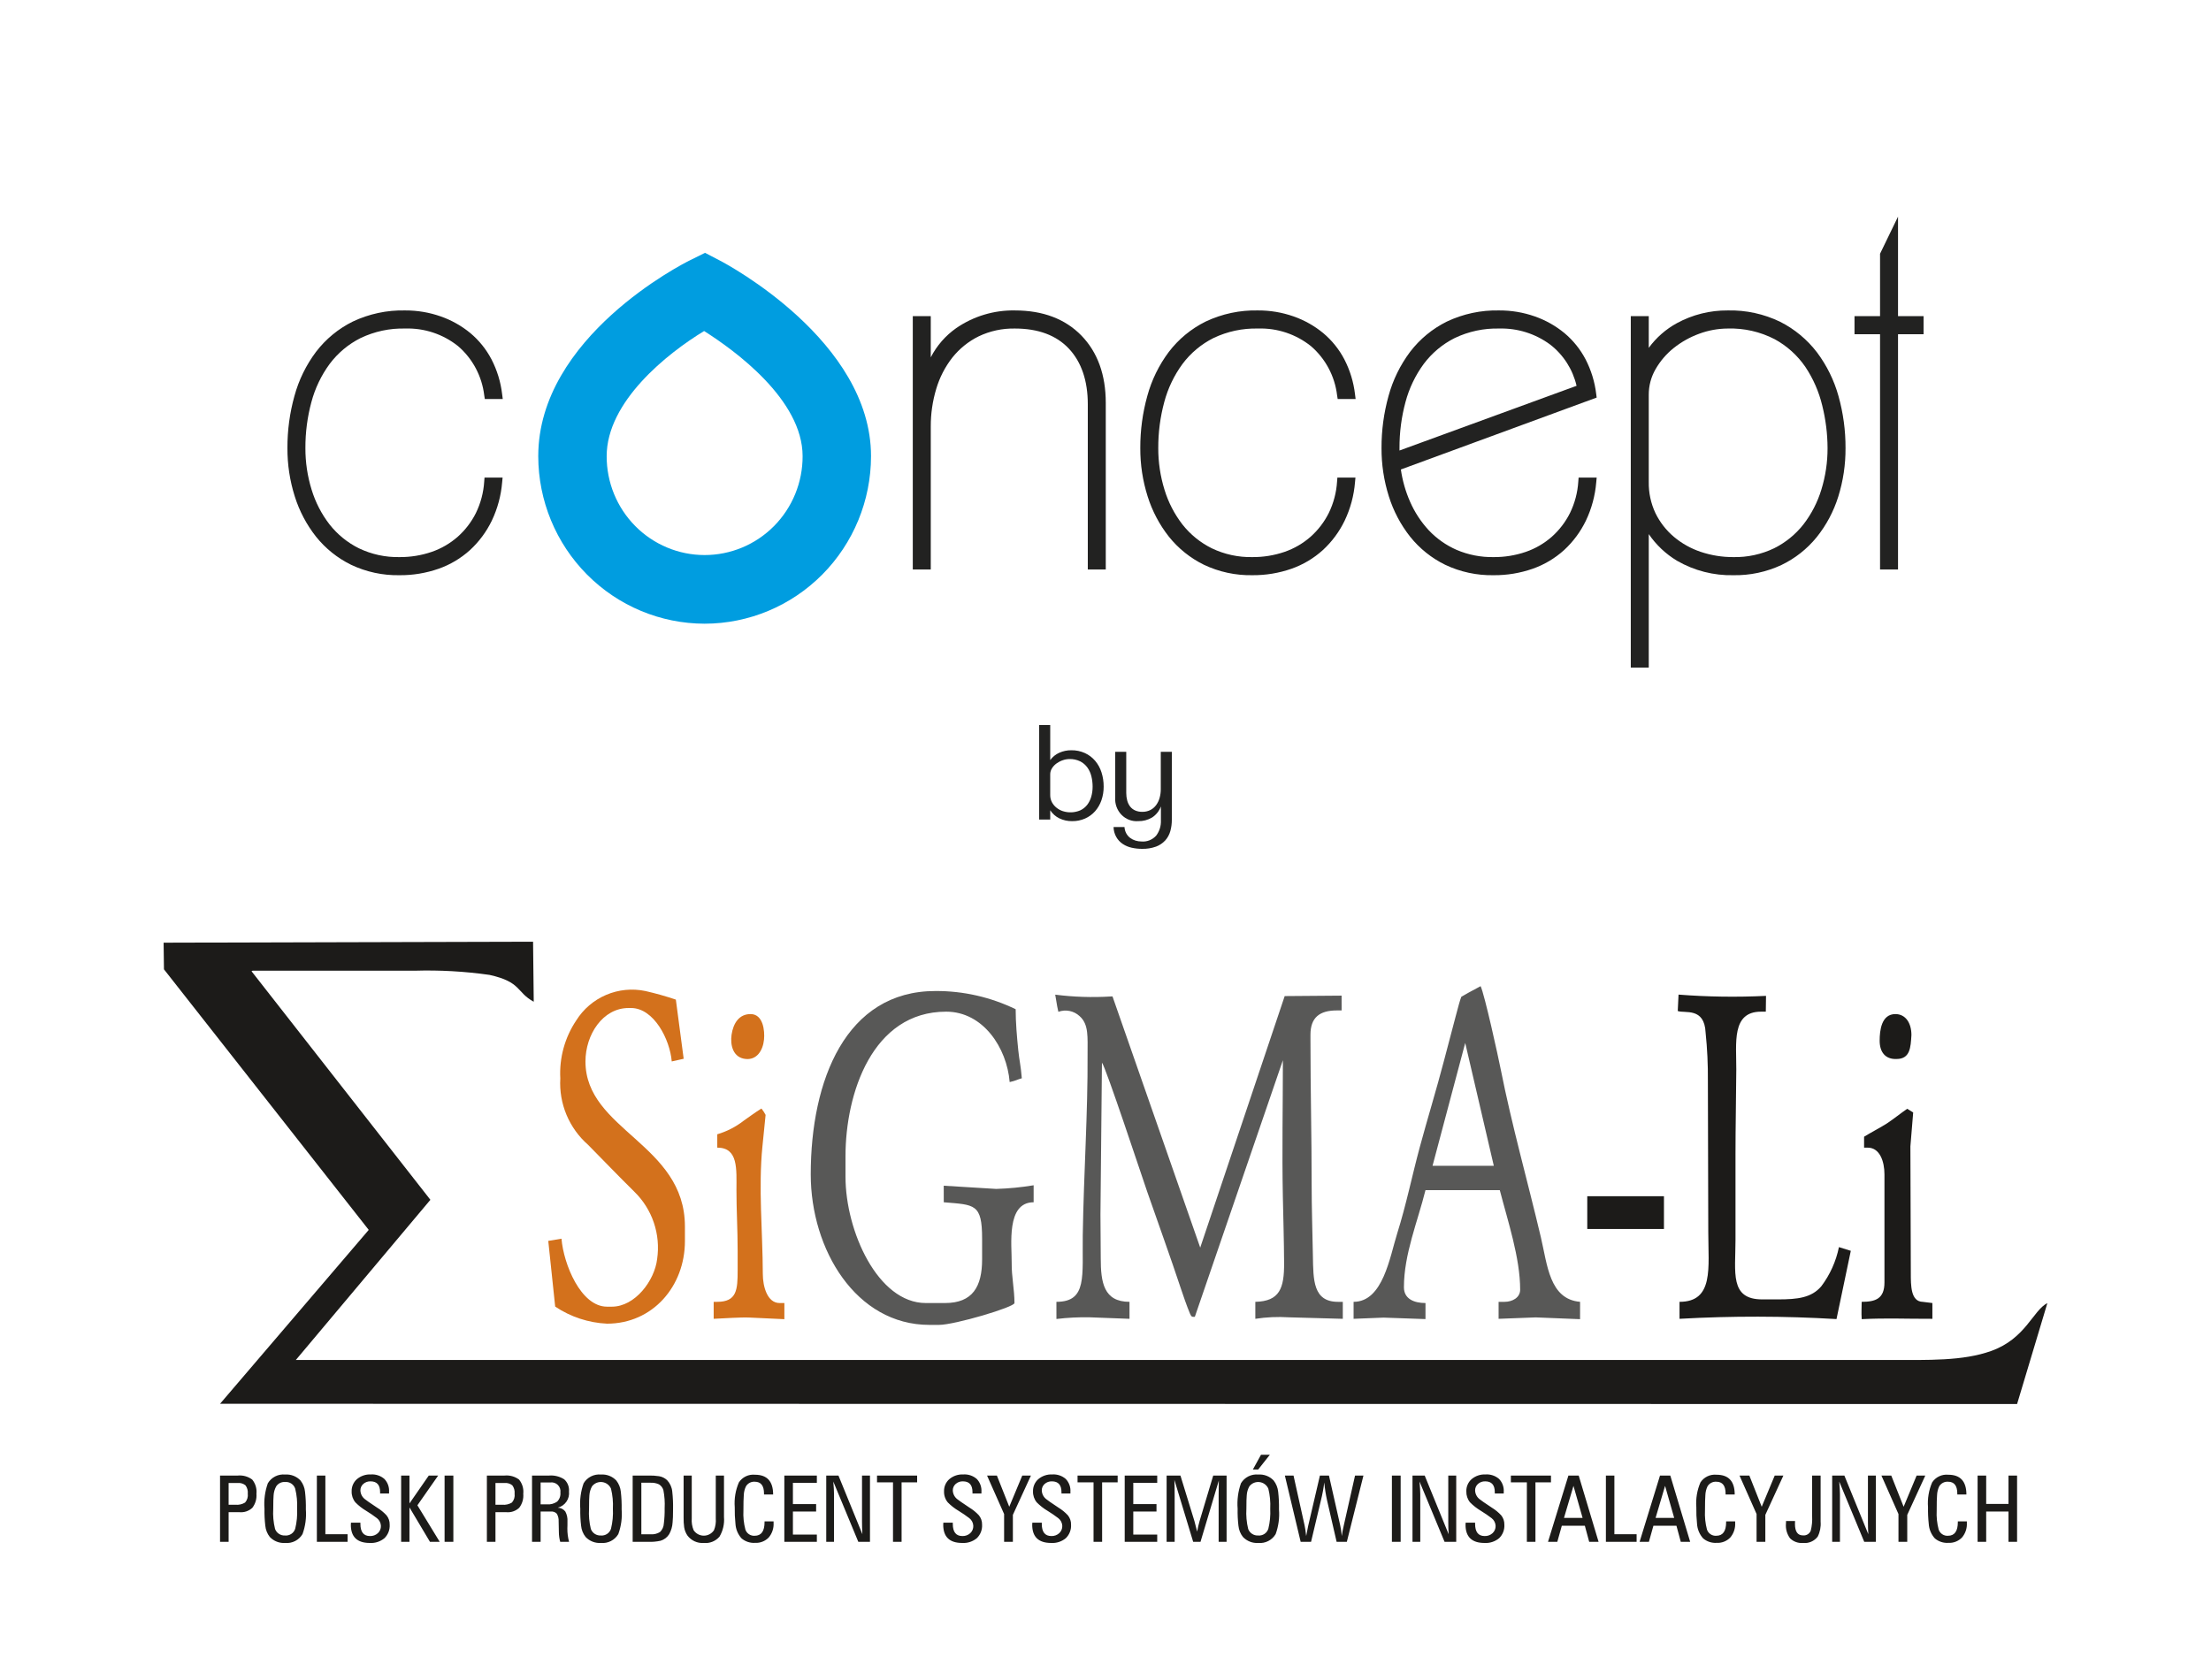
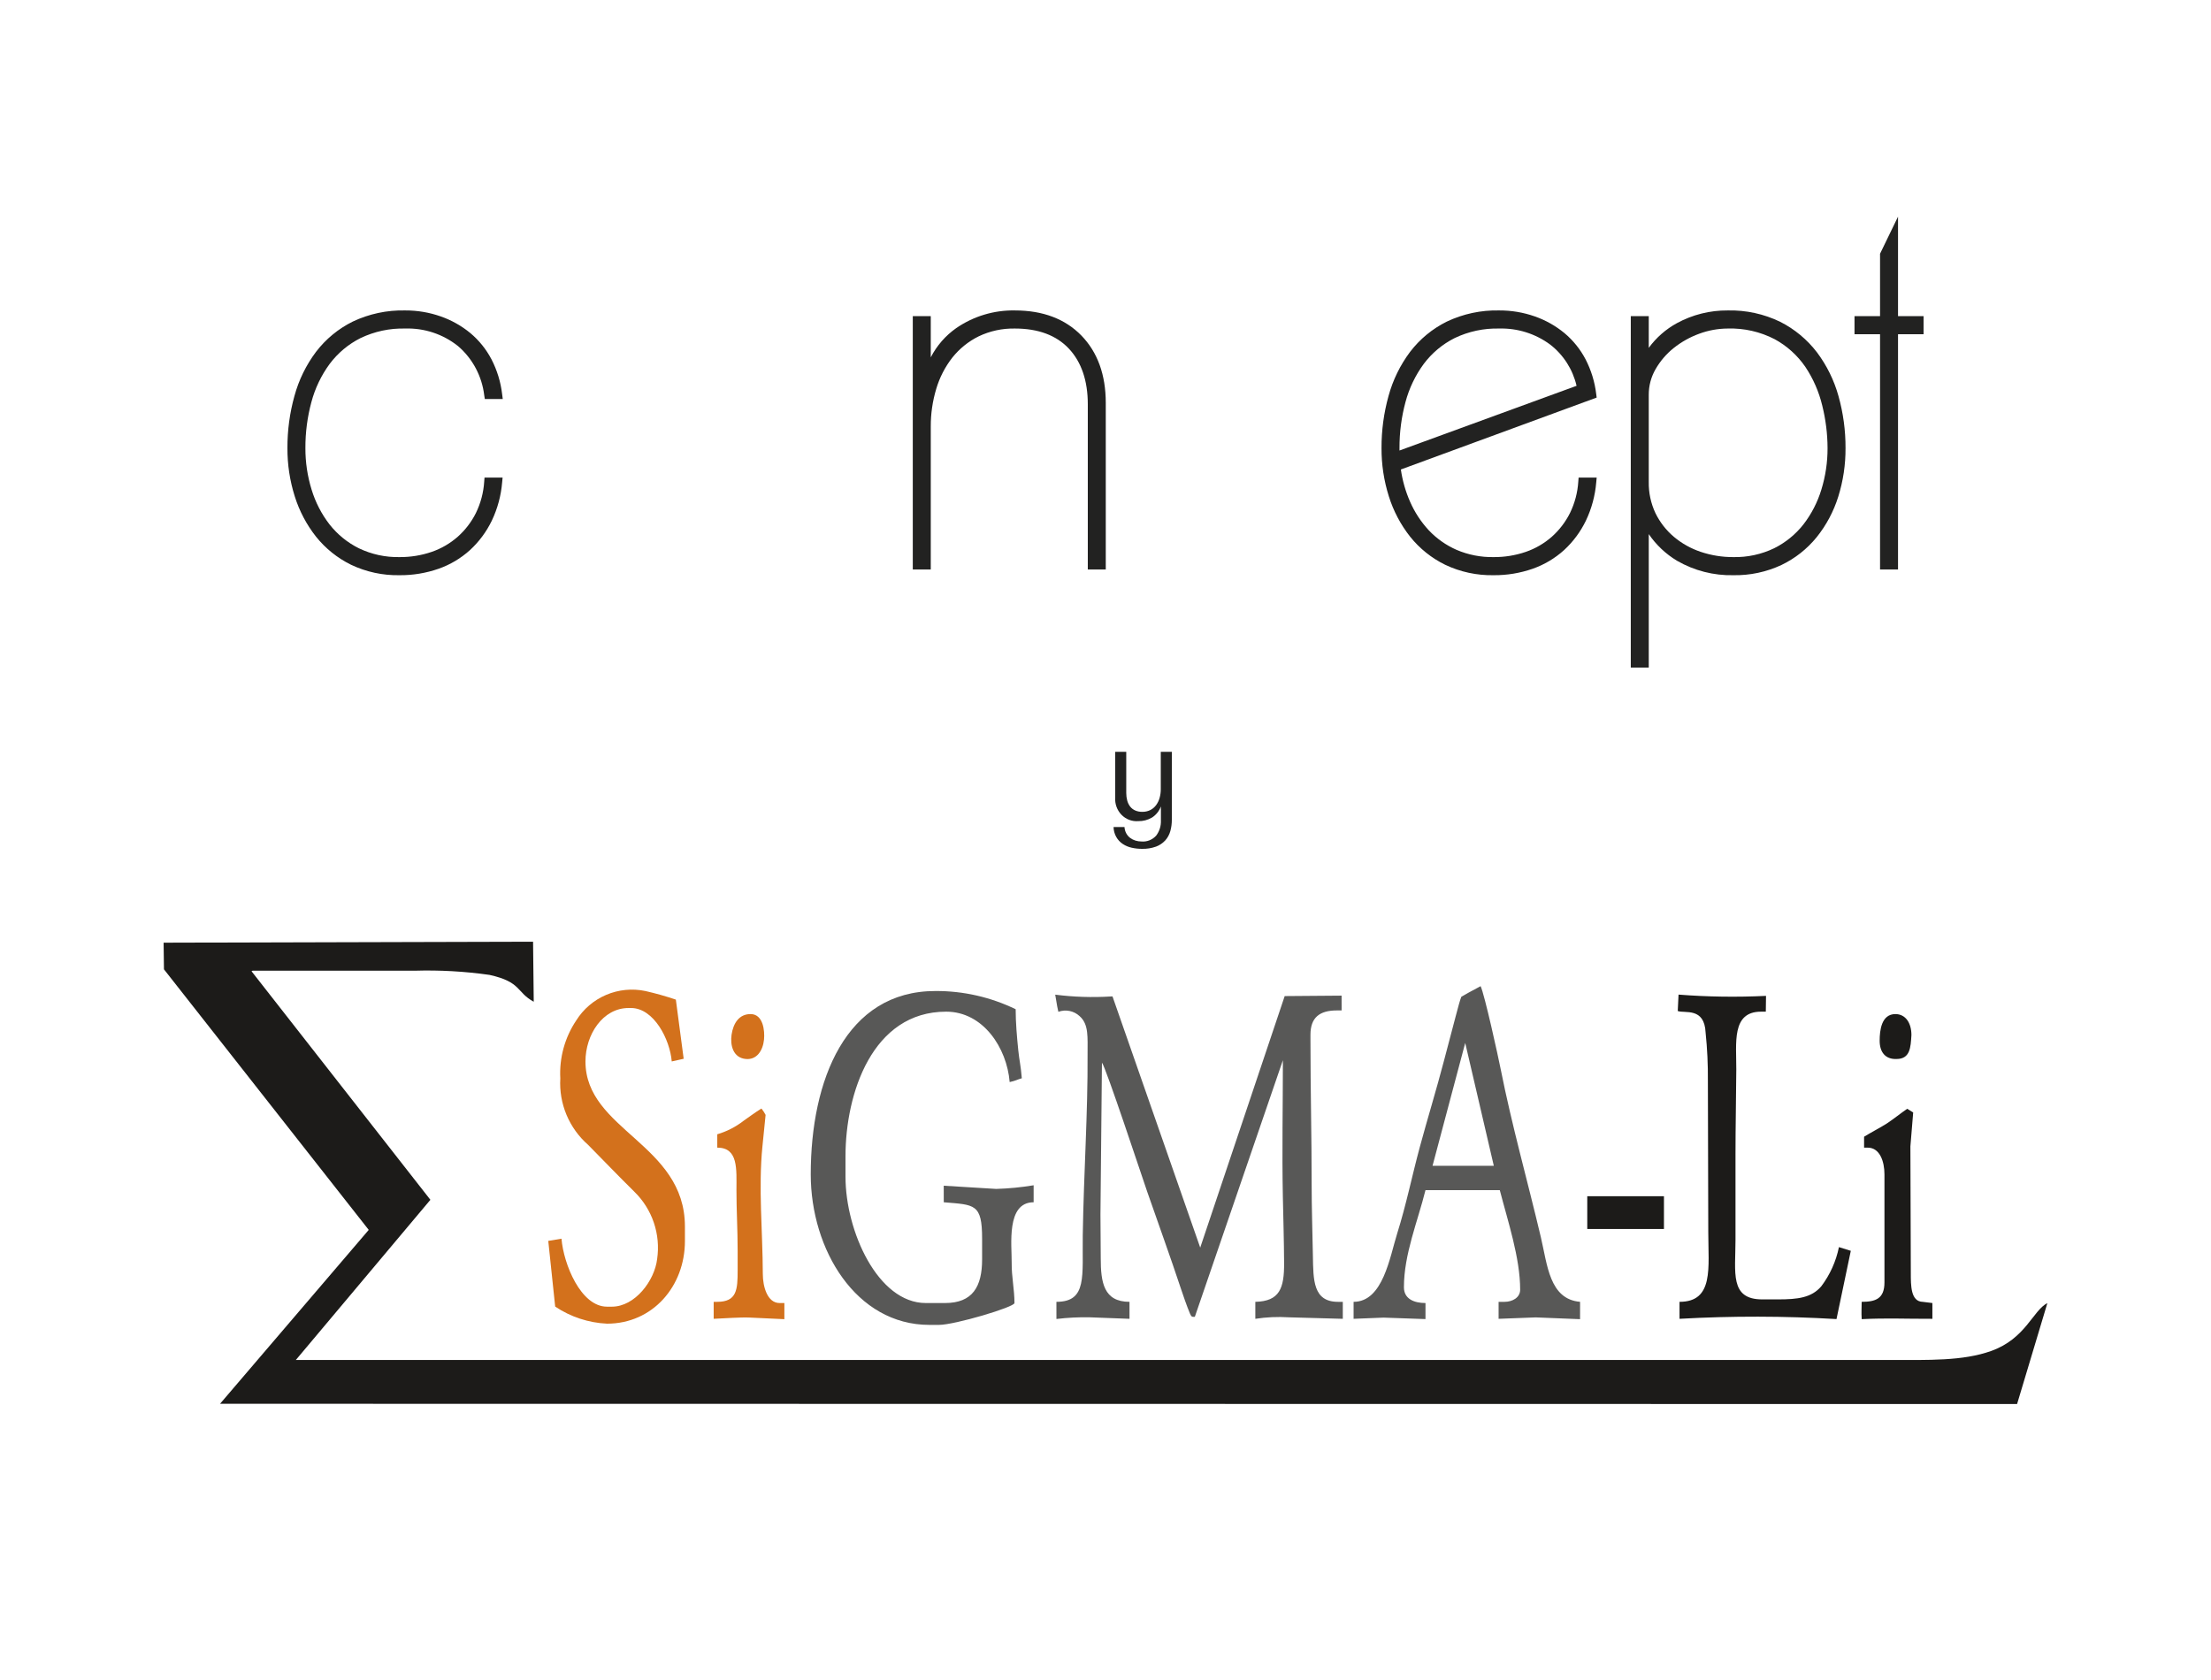
<svg xmlns="http://www.w3.org/2000/svg" width="500" height="380" viewBox="0 0 500 380" fill="none">
  <rect width="500" height="380" fill="white" />
  <g clip-path="url(#clip0_224_2)">
    <path d="M410.896 79.7C408.679 76.804 405.845 74.446 402.602 72.802C398.9 71.005 394.826 70.119 390.717 70.218C386.714 70.184 382.766 71.169 379.242 73.082C376.729 74.451 374.547 76.363 372.854 78.681V71.511H368.789V151H372.854V120.81C374.531 123.264 376.716 125.323 379.259 126.845C383.132 129.082 387.538 130.209 392.001 130.106C395.743 130.172 399.451 129.384 402.848 127.801C405.934 126.321 408.658 124.173 410.823 121.51C413.004 118.795 414.658 115.692 415.7 112.363C416.818 108.8 417.375 105.083 417.351 101.347C417.367 97.379 416.832 93.427 415.764 89.607C414.772 86.026 413.12 82.666 410.896 79.7V79.7ZM378.481 78.73C380.219 77.343 382.169 76.249 384.255 75.49C386.324 74.72 388.511 74.321 390.717 74.311C394.398 74.198 398.047 75.027 401.323 76.72C404.096 78.229 406.475 80.376 408.267 82.987C410.044 85.648 411.337 88.606 412.084 91.724C412.869 94.871 413.274 98.102 413.287 101.347C413.298 104.534 412.826 107.705 411.887 110.749C411.02 113.601 409.644 116.271 407.825 118.626C406.039 120.894 403.776 122.734 401.199 124.015C398.329 125.391 395.179 126.075 392.001 126.011C389.489 126.024 386.991 125.623 384.607 124.824C382.375 124.079 380.304 122.916 378.502 121.396C376.768 119.923 375.357 118.103 374.359 116.052C373.325 113.847 372.81 111.432 372.853 108.994V89.281C372.847 87.258 373.376 85.269 374.385 83.518C375.439 81.677 376.829 80.052 378.481 78.73V78.73Z" fill="#222221" />
-     <path d="M267.41 82.325C269.258 79.853 271.652 77.849 274.401 76.469C277.554 74.961 281.014 74.222 284.503 74.311C288.83 74.171 293.067 75.582 296.459 78.291C299.751 81.124 301.864 85.102 302.376 89.432L302.506 90.251H306.562L306.423 89.157C306.099 86.41 305.285 83.743 304.018 81.288C302.827 79.009 301.202 76.989 299.236 75.342C297.237 73.695 294.965 72.417 292.525 71.566C289.946 70.661 287.234 70.205 284.503 70.218C280.404 70.12 276.338 70.984 272.628 72.744C269.375 74.356 266.534 76.699 264.324 79.592C262.09 82.573 260.438 85.954 259.456 89.556C258.388 93.393 257.854 97.361 257.869 101.347C257.851 105.047 258.408 108.727 259.52 112.253C260.558 115.571 262.19 118.669 264.338 121.394C266.482 124.07 269.186 126.238 272.257 127.744C275.681 129.371 279.433 130.179 283.218 130.105C286.221 130.131 289.207 129.638 292.045 128.649C294.673 127.728 297.093 126.288 299.162 124.414C301.205 122.532 302.875 120.277 304.085 117.769C305.386 115.042 306.179 112.098 306.426 109.083L306.524 108.024H302.437L302.368 108.919C302.215 111.394 301.577 113.814 300.492 116.04C299.472 118.075 298.077 119.897 296.381 121.407C294.658 122.921 292.659 124.083 290.495 124.827C288.153 125.629 285.693 126.029 283.218 126.01C280.041 126.074 276.893 125.391 274.024 124.014C271.446 122.734 269.182 120.894 267.395 118.626C265.576 116.271 264.2 113.601 263.334 110.748C262.394 107.704 261.922 104.533 261.933 101.346C261.918 97.832 262.374 94.332 263.288 90.94C264.115 87.834 265.513 84.912 267.41 82.325V82.325Z" fill="#222221" />
    <path d="M229.523 70.218C224.792 70.129 220.151 71.526 216.245 74.215C213.82 75.915 211.843 78.185 210.485 80.828V71.511H206.419V128.814H210.485V96.499C210.473 93.604 210.891 90.722 211.725 87.951C212.485 85.39 213.716 82.996 215.354 80.893C216.96 78.875 218.986 77.236 221.29 76.093C223.859 74.862 226.679 74.252 229.523 74.311C234.782 74.311 238.883 75.84 241.713 78.854C244.555 81.885 245.997 86.119 245.997 91.437V128.813H250.061V91.114C250.061 84.779 248.205 79.659 244.545 75.894C240.877 72.128 235.823 70.218 229.523 70.218Z" fill="#222221" />
    <path d="M356.92 108.92C356.766 111.395 356.127 113.815 355.041 116.041C354.023 118.076 352.629 119.898 350.933 121.408C349.21 122.922 347.211 124.084 345.048 124.828C342.705 125.63 340.245 126.03 337.77 126.011C334.894 126.061 332.04 125.503 329.391 124.372C327.03 123.336 324.899 121.836 323.121 119.96C321.345 118.048 319.904 115.846 318.861 113.448C317.848 111.135 317.153 108.694 316.795 106.192L361.072 89.927L360.975 89.158C360.651 86.41 359.837 83.744 358.57 81.288V81.287C357.378 79.009 355.753 76.99 353.788 75.342C351.789 73.696 349.517 72.418 347.077 71.566C344.498 70.661 341.785 70.206 339.054 70.218C334.954 70.12 330.888 70.985 327.179 72.744C323.927 74.356 321.086 76.699 318.876 79.592C316.642 82.574 314.991 85.955 314.008 89.556C312.939 93.393 312.405 97.362 312.42 101.347C312.402 105.047 312.959 108.726 314.071 112.252C315.107 115.571 316.741 118.669 318.89 121.393C321.033 124.071 323.737 126.24 326.809 127.744C330.233 129.371 333.985 130.179 337.77 130.106C340.773 130.131 343.759 129.638 346.597 128.649C349.225 127.728 351.645 126.288 353.714 124.414C355.756 122.531 357.426 120.277 358.637 117.77C359.938 115.043 360.732 112.098 360.978 109.083L361.076 108.024H356.989L356.92 108.92ZM356.529 87.267L316.484 101.902V101.347C316.469 97.832 316.925 94.332 317.84 90.941C318.665 87.835 320.062 84.912 321.96 82.325C323.808 79.854 326.203 77.849 328.953 76.47C332.105 74.961 335.565 74.222 339.054 74.312C343.183 74.203 347.23 75.479 350.561 77.939C353.559 80.262 355.668 83.557 356.529 87.267V87.267Z" fill="#222221" />
    <path d="M429.223 71.511V49L425.158 57.392V71.511H419.382V75.605H425.158V128.813H429.223V75.605H434.999V71.511H429.223Z" fill="#222221" />
    <path d="M74.542 82.325C76.39 79.854 78.784 77.849 81.534 76.47C84.686 74.961 88.147 74.222 91.635 74.312C95.963 74.173 100.199 75.583 103.592 78.292C106.883 81.126 108.996 85.103 109.509 89.433L109.638 90.251H113.694L113.554 89.158C113.232 86.41 112.417 83.744 111.151 81.288C109.959 79.01 108.334 76.989 106.369 75.342C104.369 73.695 102.097 72.417 99.657 71.566C97.079 70.661 94.366 70.205 91.636 70.218C87.536 70.119 83.47 70.984 79.76 72.744C76.508 74.356 73.667 76.699 71.457 79.592C69.222 82.573 67.57 85.955 66.588 89.557C65.519 93.394 64.985 97.362 65 101.347C64.983 105.047 65.54 108.727 66.651 112.254C67.688 115.572 69.322 118.67 71.47 121.394C73.614 124.071 76.318 126.238 79.388 127.744C82.813 129.371 86.565 130.18 90.352 130.106C93.355 130.131 96.34 129.638 99.178 128.649C101.806 127.728 104.225 126.288 106.293 124.414C108.336 122.531 110.007 120.277 111.218 117.769C112.517 115.042 113.311 112.098 113.558 109.084L113.657 108.025H109.569L109.501 108.92C109.346 111.395 108.708 113.814 107.623 116.04C106.604 118.075 105.21 119.896 103.514 121.406C101.791 122.92 99.793 124.081 97.629 124.827C95.287 125.63 92.826 126.03 90.352 126.01C87.173 126.075 84.024 125.391 81.154 124.014C78.577 122.735 76.313 120.895 74.527 118.627C72.708 116.272 71.331 113.602 70.464 110.748C69.525 107.704 69.053 104.534 69.064 101.347C69.049 97.832 69.506 94.332 70.421 90.941C71.246 87.834 72.644 84.912 74.542 82.325V82.325Z" fill="#222221" />
-     <path d="M159.349 141.075C149.373 141.064 139.808 137.068 132.754 129.965C125.7 122.862 121.733 113.23 121.722 103.185C121.722 76.203 154.533 59.618 155.93 58.925L159.438 57.185L162.91 58.998C164.301 59.724 196.975 77.086 196.975 103.185C196.964 113.231 192.996 122.862 185.943 129.965C178.889 137.068 169.325 141.064 159.349 141.075V141.075ZM159.23 74.875C150.89 79.934 137.194 90.834 137.194 103.185C137.187 106.119 137.755 109.026 138.865 111.739C139.975 114.452 141.606 116.917 143.664 118.995C145.722 121.072 148.166 122.72 150.858 123.844C153.549 124.969 156.434 125.548 159.348 125.548C162.262 125.548 165.148 124.969 167.839 123.844C170.53 122.72 172.975 121.072 175.033 118.995C177.091 116.917 178.722 114.452 179.832 111.739C180.942 109.026 181.51 106.119 181.503 103.185C181.503 90.433 166.239 79.309 159.23 74.875V74.875Z" fill="#009DE0" />
  </g>
  <g clip-path="url(#clip1_224_2)">
-     <path d="M249.584 177.926C249.593 178.978 249.423 180.023 249.081 181.013C248.766 181.93 248.278 182.773 247.646 183.494C247.016 184.202 246.248 184.764 245.392 185.141C244.467 185.547 243.47 185.749 242.465 185.735C241.459 185.754 240.463 185.536 239.551 185.097C238.721 184.691 238.011 184.06 237.499 183.272V185.379H235.001V164H237.499V171.926C238.031 171.197 238.739 170.624 239.551 170.264C240.408 169.883 241.332 169.691 242.264 169.699C243.325 169.681 244.378 169.899 245.35 170.339C246.233 170.744 247.021 171.341 247.661 172.089C248.304 172.852 248.792 173.741 249.096 174.704C249.428 175.743 249.592 176.832 249.584 177.926V177.926ZM247.086 177.924C247.087 177.147 246.996 176.373 246.813 175.619C246.645 174.901 246.342 174.223 245.923 173.625C245.497 173.031 244.941 172.55 244.301 172.221C243.53 171.844 242.684 171.662 241.832 171.689C241.324 171.695 240.82 171.784 240.34 171.955C239.839 172.123 239.365 172.368 238.933 172.68C238.524 172.972 238.173 173.343 237.899 173.773C237.637 174.179 237.497 174.657 237.498 175.146V179.815C237.489 180.387 237.622 180.952 237.885 181.456C238.144 181.938 238.496 182.361 238.919 182.696C239.354 183.044 239.845 183.309 240.369 183.479C241.651 183.887 243.03 183.824 244.273 183.302C244.88 183.025 245.416 182.605 245.838 182.075C246.262 181.528 246.578 180.901 246.77 180.229C246.986 179.481 247.092 178.704 247.086 177.924V177.924Z" fill="#222221" />
    <path d="M264.656 188.006C264.437 188.788 264.043 189.505 263.507 190.1C262.926 190.724 262.214 191.201 261.425 191.495C260.406 191.859 259.332 192.03 258.254 192C257.472 192.002 256.693 191.917 255.928 191.746C255.221 191.594 254.545 191.313 253.933 190.916C253.3 190.506 252.776 189.94 252.408 189.269C252.04 188.597 251.838 187.842 251.823 187.07H254.292C254.321 187.571 254.458 188.058 254.694 188.496C254.912 188.898 255.21 189.247 255.569 189.52C255.93 189.791 256.333 189.997 256.761 190.129C257.217 190.27 257.691 190.34 258.168 190.337C258.776 190.386 259.388 190.293 259.957 190.064C260.526 189.835 261.037 189.477 261.454 189.015C262.204 188.034 262.587 186.806 262.53 185.557V182.409C262.143 183.449 261.437 184.33 260.521 184.918C259.57 185.481 258.487 185.764 257.391 185.734C256.696 185.788 255.997 185.686 255.343 185.435C254.689 185.184 254.095 184.79 253.602 184.28C253.109 183.77 252.728 183.156 252.485 182.479C252.242 181.803 252.143 181.08 252.195 180.361V170.058H254.693V179.35C254.688 179.927 254.76 180.502 254.908 181.058C255.035 181.548 255.255 182.007 255.554 182.409C255.852 182.795 256.237 183.101 256.674 183.3C257.19 183.53 257.749 183.641 258.31 183.627C258.951 183.643 259.585 183.5 260.161 183.212C260.676 182.945 261.123 182.558 261.468 182.082C261.82 181.591 262.083 181.038 262.242 180.449C262.417 179.822 262.504 179.173 262.501 178.52V170.058H264.999V185.408C265.006 186.286 264.891 187.162 264.656 188.006V188.006Z" fill="#222221" />
  </g>
  <g clip-path="url(#clip2_224_2)">
    <path fill-rule="evenodd" clip-rule="evenodd" d="M37 213.226L37.077 219.249L83.386 278.19L49.76 317.522L456.146 317.578L463 294.741C459.722 296.412 458.09 302.793 450.283 305.579C443.863 307.868 436.216 307.616 427.087 307.616H66.9L97.33 271.383L56.881 219.685L57.12 219.566H93.724C99.404 219.394 105.088 219.712 110.714 220.516C117.979 222.131 116.714 224.42 120.701 226.582L120.549 213L37 213.226Z" fill="#1C1B19" />
    <path fill-rule="evenodd" clip-rule="evenodd" d="M191.202 261.508C191.202 247.352 197.256 228.828 213.965 228.828C222.329 228.828 227.691 236.999 228.329 244.754C229.755 244.452 230.04 244.17 231.076 243.895C230.843 240.995 230.51 239.887 230.276 237.566C229.966 234.49 229.684 231.302 229.684 228.279C224.028 225.533 217.816 224.123 211.528 224.159C191.265 224.159 183.344 244.365 183.344 265.625C183.344 282.684 193.604 299.677 210.173 299.677H212.339C215.897 299.677 229.414 295.656 229.414 294.734C229.414 291.704 228.749 288.724 228.784 285.681C228.83 281.635 227.485 271.942 233.75 271.942V268.097C230.949 268.563 228.12 268.838 225.282 268.922L213.419 268.196L213.424 271.942C220.431 272.532 222.095 272.242 222.095 280.18V284.851C222.095 291.041 219.95 294.734 213.696 294.734H209.36C198.508 294.734 191.202 278.447 191.202 266.174V261.508ZM238.899 294.462L238.904 298.343C241.42 298.037 243.954 297.911 246.488 297.965L255.428 298.303V294.462C249.593 294.462 248.925 290.073 248.925 284.574L248.859 274.688L249.197 240.36C250.056 241.363 258.168 265.91 259.426 269.537C261.965 276.847 264.615 284.124 267.05 291.473C267.523 292.9 268.41 295.473 269.086 297.081C269.454 297.962 269.604 297.846 270.204 297.846L290.116 239.811C290.116 250.002 289.9 260.418 290.106 270.578C290.2 275.237 290.36 280.571 290.39 285.676C290.421 291.381 289.397 294.338 283.882 294.462V298.303C286.393 297.917 288.938 297.803 291.473 297.965L303.664 298.303V294.462H302.581C296.934 294.462 296.993 289.54 296.899 284.015C296.812 279.009 296.619 273.289 296.619 267.822C296.619 257.126 296.35 246.435 296.35 235.417V234.045C296.35 230.141 298.431 228.551 302.309 228.551H303.395L303.39 225.203L290.522 225.305L271.421 282.197L251.581 225.374L251.171 225.394C246.986 225.649 242.786 225.511 238.627 224.982C239.112 227.959 239.135 227.929 239.341 228.861C240.153 228.567 241.03 228.502 241.876 228.673C242.722 228.845 243.504 229.247 244.137 229.834C246.264 231.698 245.926 234.634 245.946 238.442C246.017 252.067 245.087 265.008 244.859 279.357C244.714 288.61 245.923 294.462 238.899 294.462V294.462ZM322.364 269.194H339.165C340.962 276.166 343.772 284.493 343.772 291.714C343.772 293.5 342.032 294.462 340.25 294.462H338.895V298.303L347.292 297.983L357.318 298.384L357.323 294.462C350.388 293.876 349.925 286.08 348.449 279.834C345.462 267.18 341.892 254.558 339.363 241.808C338.801 238.973 335.734 224.97 334.829 223.06C332.519 224.299 331.436 224.873 330.466 225.465C330.105 226.41 329.879 227.299 329.17 229.958C328.267 233.334 327.482 236.357 326.544 239.93C324.824 246.499 322.808 253.05 321.093 259.395C319.319 265.963 318.013 272.478 315.98 278.943C314.285 284.333 312.76 294.462 306.104 294.462V298.303L312.877 298.031L322.361 298.364L322.364 294.734C319.845 294.734 317.487 293.843 317.487 291.165C317.487 283.703 320.58 276.349 322.364 269.194V269.194ZM331.348 235.904L337.815 263.7L323.957 263.695L331.348 235.904Z" fill="#585857" />
    <path fill-rule="evenodd" clip-rule="evenodd" d="M132.398 240.087C132.398 234.037 136.304 228.002 142.152 228.002H142.693C147.891 228.002 151.505 235.152 151.909 240.087L154.608 239.485L152.839 226.102C150.577 225.338 148.277 224.69 145.949 224.159C142.972 223.535 139.875 223.84 137.077 225.033C134.279 226.225 131.915 228.248 130.304 230.826C127.718 234.691 126.457 239.289 126.708 243.93C126.543 246.751 127.024 249.571 128.116 252.177C129.208 254.783 130.881 257.104 133.008 258.965C136.49 262.493 139.931 266.082 143.438 269.542C145.446 271.494 146.961 273.895 147.859 276.548C148.757 279.2 149.013 282.027 148.605 284.797C148.025 289.664 143.616 295.557 138.36 295.557H137.275C131.331 295.557 127.448 285.915 126.977 280.179L123.986 280.68L125.549 295.536C129.032 297.869 133.087 299.206 137.275 299.402C147.621 299.402 154.89 290.913 154.89 280.73V277.433C154.89 258.706 132.398 255.653 132.398 240.087V240.087ZM173.134 252.178C172.87 251.668 172.556 251.186 172.197 250.738C170.992 251.446 168.532 253.263 168.146 253.519C166.374 254.896 164.359 255.928 162.206 256.562V259.585C166.977 259.585 166.55 264.416 166.542 269.194C166.537 273.659 166.814 278.112 166.814 282.925V287.319C166.814 291.686 166.651 294.462 162.206 294.462H161.393V298.302C163.833 298.203 167.426 297.921 169.594 298.023L177.379 298.386L177.381 294.734H176.298C173.538 294.734 172.504 291.045 172.504 288.142C172.476 278.528 171.477 268.627 172.418 259.3L173.134 252.178ZM165.436 234.057C165.114 236.267 165.686 239.29 168.71 239.536C171.183 239.739 172.532 237.583 172.776 235.142C172.974 233.143 172.583 229.424 169.795 229.376C167.175 229.333 165.823 231.413 165.436 234.057" fill="#D3711C" />
    <path fill-rule="evenodd" clip-rule="evenodd" d="M392.468 261.142C392.468 254.734 392.613 248.32 392.648 241.914C392.684 235.953 391.52 228.828 398.239 228.828H399.325C399.34 227.637 399.373 226.56 399.37 225.257C392.777 225.578 386.169 225.483 379.588 224.97L379.41 228.681C381.001 229.275 385.451 227.749 385.708 233.563C386.085 237.189 386.257 240.834 386.224 244.48L386.313 278.717C386.313 286.741 387.616 294.462 379.812 294.462V298.303C391.636 297.637 403.488 297.657 415.31 298.364L418.545 282.923L415.861 282.085C415.206 285.304 413.84 288.336 411.861 290.96C409.65 293.528 406.59 293.911 402.036 293.911H398.515C391.107 293.911 392.469 287.823 392.469 280.454V261.142H392.468ZM358.948 277.983H376.29V270.568H358.948V277.983ZM421.548 257.114V259.585H422.361C425.103 259.585 426.155 262.704 426.155 265.625V290.065C426.155 293.753 424.16 294.462 421.004 294.462C421.006 295.765 420.905 296.864 421.009 298.378C426.902 298.099 430.275 298.315 436.992 298.302V294.733L434.839 294.467C432.087 294.421 432.115 290.799 432.115 287.87L432.021 259.3L432.651 251.629L431.301 250.796C429.876 251.766 428.305 253.059 426.633 254.162C425.817 254.7 422.475 256.524 421.548 257.113V257.114ZM425.07 235.416C425.07 237.959 426.346 239.625 428.864 239.536C431.998 239.536 432.077 236.887 432.255 234.123C432.255 231.461 430.984 229.376 428.625 229.376C425.454 229.376 425.07 233.095 425.07 235.416Z" fill="#1C1B19" />
-     <path d="M456.146 348.749H454.205V341.898H449.16V348.749H447.218V333.755H449.16V340.168H454.205V333.755H456.146V348.749ZM444.789 344.461C444.861 345.669 444.463 346.859 443.678 347.781C443.281 348.188 442.801 348.505 442.27 348.712C441.74 348.918 441.171 349.008 440.603 348.977C439.492 349.051 438.397 348.689 437.548 347.969C436.729 347.064 436.243 345.907 436.171 344.69C436.037 343.437 435.982 342.177 436.006 340.918C435.856 338.996 436.178 337.066 436.944 335.297C437.335 334.705 437.881 334.231 438.523 333.927C439.164 333.622 439.876 333.499 440.583 333.569C443.317 333.569 444.686 335.061 444.687 338.045H442.626V337.819C442.626 336.038 441.925 335.149 440.522 335.152C440.127 335.127 439.733 335.211 439.383 335.394C439.033 335.578 438.74 335.854 438.537 336.193C438.238 336.826 438.072 337.513 438.049 338.213C437.993 338.881 437.966 340.025 437.968 341.647C437.89 343.105 438.041 344.566 438.415 345.977C438.563 346.41 438.85 346.781 439.231 347.034C439.612 347.287 440.066 347.406 440.522 347.374C442.006 347.374 442.748 346.347 442.748 344.293V344.126H444.789V344.461ZM435.393 333.755L431.309 342.647V348.749H429.324V342.459L425.467 333.755H427.693L430.491 340.814L433.431 333.755H435.393ZM424.219 348.749H421.583L415.926 335.109C416.035 336.371 416.09 337.315 416.089 337.941V348.749H414.333V333.755H417.09L422.503 347.021C422.447 346.064 422.419 345.148 422.419 344.273V333.755H424.219V348.749ZM411.718 344.187C411.813 345.35 411.587 346.518 411.064 347.562C410.681 348.069 410.172 348.469 409.588 348.72C409.004 348.972 408.365 349.069 407.733 349C407.197 349.046 406.658 348.976 406.153 348.794C405.647 348.613 405.186 348.324 404.802 347.948C404.107 346.995 403.777 345.823 403.875 344.646C403.875 344.578 403.88 344.474 403.893 344.334V344.044H405.936C405.923 344.194 405.916 344.41 405.916 344.69C405.916 346.422 406.514 347.289 407.712 347.291C408.087 347.334 408.466 347.251 408.788 347.055C409.11 346.859 409.358 346.561 409.491 346.209C409.757 345.14 409.86 344.038 409.799 342.94V333.755H411.718V344.187ZM403.3 333.755L399.216 342.647V348.749H397.234V342.459L393.374 333.755H395.6L398.398 340.814L401.341 333.755H403.3ZM392.393 344.461C392.465 345.67 392.066 346.86 391.28 347.781C390.883 348.188 390.403 348.506 389.873 348.712C389.343 348.918 388.775 349.009 388.207 348.977C387.096 349.05 385.999 348.689 385.15 347.969C384.333 347.063 383.847 345.907 383.772 344.69C383.639 343.437 383.585 342.177 383.61 340.918C383.46 338.996 383.782 337.066 384.547 335.297C384.939 334.705 385.484 334.232 386.125 333.927C386.766 333.623 387.478 333.499 388.184 333.569C390.921 333.569 392.29 335.061 392.291 338.045H390.227V337.819C390.227 336.038 389.526 335.149 388.123 335.152C387.729 335.127 387.335 335.211 386.986 335.394C386.636 335.578 386.344 335.854 386.141 336.193C385.84 336.825 385.674 337.513 385.653 338.213C385.597 338.881 385.569 340.025 385.569 341.647C385.492 343.105 385.644 344.566 386.019 345.977C386.166 346.41 386.453 346.781 386.833 347.033C387.214 347.286 387.667 347.406 388.123 347.374C389.607 347.374 390.349 346.347 390.349 344.293V344.126H392.393V344.461ZM378.603 343.333L376.542 336.089L374.397 343.333H378.603ZM382.22 348.749H380.095L379.114 345.106H373.907L372.885 348.749H370.781L375.398 333.755H377.726L382.22 348.749ZM370.107 348.749H363.162V333.755H365.08V347.021H370.107V348.749ZM357.891 343.333L355.827 336.089L353.685 343.333H357.891ZM361.507 348.749H359.382L358.401 345.106H353.192L352.172 348.749H350.068L354.683 333.755H357.011L361.507 348.749ZM350.739 335.297H347.229V348.749H345.288V335.297H341.671V333.755H350.739L350.739 335.297ZM340.2 344.855C340.235 345.419 340.149 345.985 339.946 346.513C339.744 347.041 339.43 347.519 339.026 347.915C338.098 348.688 336.909 349.077 335.704 349C332.845 349 331.416 347.626 331.417 344.878C331.417 344.834 331.424 344.758 331.437 344.646V344.418H333.582V344.69C333.582 346.521 334.304 347.437 335.747 347.438C336.401 347.463 337.039 347.231 337.524 346.793C337.751 346.584 337.931 346.329 338.051 346.045C338.171 345.761 338.229 345.455 338.22 345.147C338.208 344.807 338.121 344.474 337.965 344.172C337.81 343.869 337.59 343.605 337.321 343.397C336.538 342.802 335.727 342.246 334.888 341.733C333.993 341.2 333.169 340.556 332.436 339.815C331.868 339.116 331.572 338.236 331.6 337.336C331.582 336.815 331.68 336.297 331.886 335.818C332.093 335.339 332.403 334.912 332.794 334.568C333.675 333.828 334.802 333.448 335.951 333.503C337.059 333.429 338.153 333.793 338.995 334.517C339.367 334.903 339.653 335.363 339.836 335.866C340.019 336.37 340.095 336.906 340.058 337.44V337.819H338.035V337.506C338.035 335.881 337.313 335.068 335.869 335.068C335.265 335.045 334.676 335.257 334.225 335.66C334.02 335.841 333.856 336.064 333.745 336.314C333.634 336.563 333.579 336.834 333.582 337.108C333.592 337.491 333.687 337.868 333.86 338.211C334.033 338.553 334.28 338.853 334.583 339.089C334.827 339.307 335.747 339.945 337.341 341.001C338.133 341.484 338.855 342.073 339.486 342.752C339.965 343.346 340.218 344.091 340.2 344.855V344.855ZM329.313 348.749H326.677L321.017 335.109C321.127 336.371 321.182 337.315 321.183 337.941V348.749H319.424V333.755H322.184L327.597 347.021C327.541 346.064 327.516 345.147 327.516 344.273V333.755H329.313V348.749ZM316.748 348.749H314.768V333.755H316.748V348.749ZM308.333 333.755L304.575 348.749H302.267L300.102 339.358C299.808 338.025 299.597 336.676 299.469 335.317C299.304 336.686 299.051 338.042 298.712 339.378L296.485 348.749H294.137L290.561 333.755H292.521L295.034 345.083C295.143 345.556 295.258 346.341 295.382 347.438C295.57 346.384 295.723 345.619 295.832 345.147L298.488 333.755H300.531L303.065 344.959C303.243 345.776 303.365 346.604 303.431 347.438C303.51 346.813 303.662 346.021 303.881 345.063L306.432 333.755H308.333ZM287.252 341.253C287.333 339.727 287.188 338.198 286.823 336.714C286.648 336.315 286.372 335.968 286.022 335.708C285.672 335.448 285.261 335.284 284.828 335.231C284.395 335.178 283.956 335.24 283.554 335.408C283.152 335.577 282.801 335.848 282.536 336.193C282.187 336.813 281.983 337.503 281.941 338.213C281.887 338.769 281.86 339.78 281.86 341.253C281.764 342.792 281.901 344.337 282.266 345.835C282.436 346.292 282.748 346.682 283.157 346.948C283.566 347.214 284.049 347.342 284.536 347.313C285.033 347.357 285.531 347.23 285.946 346.954C286.362 346.677 286.671 346.267 286.823 345.792C287.188 344.308 287.333 342.779 287.252 341.253V341.253ZM289.232 341.421C289.385 343.313 289.128 345.217 288.477 347.001C288.08 347.671 287.5 348.215 286.805 348.569C286.111 348.922 285.33 349.072 284.553 349C283.911 349.044 283.266 348.945 282.666 348.711C282.066 348.477 281.525 348.114 281.082 347.646C280.504 346.915 280.151 346.033 280.063 345.106C279.912 343.828 279.851 342.54 279.88 341.253C279.725 339.305 279.981 337.345 280.632 335.502C281.031 334.836 281.612 334.296 282.306 333.946C283 333.596 283.78 333.451 284.553 333.526C285.197 333.479 285.843 333.576 286.445 333.811C287.046 334.045 287.588 334.41 288.03 334.88C288.606 335.62 288.959 336.508 289.049 337.44C289.199 338.761 289.261 340.091 289.232 341.421V341.421ZM287.171 329.048L284.536 332.382H283.331L285.168 329.049L287.171 329.048ZM277.384 348.749H275.587V338.025C275.587 336.927 275.601 335.879 275.628 334.88L271.483 348.749H269.828L265.579 334.735C265.617 335.815 265.638 337.054 265.638 338.441V348.749H263.82V333.755H266.946L270.113 344.065C270.182 344.298 270.385 345.091 270.725 346.437C270.867 345.63 271.051 344.832 271.277 344.044L274.362 333.755H277.384L277.384 348.749ZM261.696 348.749H254.344V333.755H261.696V335.398H256.283V340.212H261.533V341.898H256.283V347.105H261.696L261.696 348.749ZM252.75 335.297H249.236V348.749H247.296V335.297H243.68V333.755H252.75V335.297ZM242.209 344.855C242.243 345.419 242.156 345.984 241.954 346.512C241.751 347.04 241.438 347.519 241.034 347.915C240.107 348.688 238.92 349.076 237.715 349C234.856 349 233.426 347.626 233.425 344.878C233.427 344.8 233.434 344.723 233.446 344.646V344.418H235.591V344.69C235.591 346.521 236.313 347.437 237.756 347.438C238.41 347.463 239.047 347.231 239.532 346.793C239.76 346.584 239.939 346.329 240.059 346.045C240.179 345.761 240.237 345.455 240.229 345.147C240.217 344.807 240.13 344.474 239.974 344.172C239.819 343.869 239.598 343.605 239.329 343.397C238.547 342.801 237.736 342.246 236.897 341.733C236.001 341.202 235.178 340.557 234.447 339.815C233.877 339.118 233.579 338.237 233.608 337.336C233.591 336.815 233.689 336.297 233.895 335.818C234.102 335.34 234.412 334.912 234.803 334.568C235.684 333.829 236.811 333.449 237.959 333.503C239.068 333.429 240.161 333.793 241.004 334.517C241.375 334.903 241.662 335.363 241.845 335.866C242.028 336.37 242.103 336.906 242.066 337.44V337.819H240.043V337.506C240.043 335.881 239.322 335.068 237.878 335.068C237.274 335.046 236.685 335.258 236.234 335.66C236.029 335.841 235.865 336.064 235.754 336.314C235.643 336.563 235.587 336.834 235.591 337.108C235.6 337.491 235.695 337.868 235.868 338.211C236.042 338.553 236.289 338.853 236.592 339.089C236.836 339.307 237.755 339.945 239.349 341.001C240.142 341.483 240.864 342.072 241.494 342.752C241.974 343.346 242.227 344.091 242.209 344.855V344.855ZM233.138 333.755L229.054 342.647V348.749H227.072V342.459L223.212 333.755H225.438L228.236 340.814L231.179 333.755H233.138ZM222.088 344.855C222.123 345.419 222.036 345.985 221.833 346.513C221.63 347.041 221.316 347.519 220.912 347.915C219.985 348.688 218.797 349.076 217.593 349C214.733 349 213.304 347.626 213.303 344.878C213.303 344.834 213.31 344.758 213.323 344.646V344.418H215.468V344.69C215.468 346.521 216.19 347.437 217.633 347.438C218.288 347.462 218.926 347.231 219.412 346.793C219.639 346.584 219.818 346.329 219.938 346.045C220.057 345.761 220.115 345.455 220.106 345.147C220.094 344.807 220.008 344.474 219.853 344.172C219.698 343.869 219.478 343.605 219.209 343.397C218.427 342.802 217.615 342.246 216.777 341.733C215.88 341.202 215.055 340.558 214.324 339.815C213.755 339.117 213.457 338.236 213.488 337.336C213.47 336.815 213.568 336.297 213.774 335.818C213.981 335.339 214.291 334.912 214.683 334.568C215.563 333.828 216.69 333.448 217.839 333.503C218.947 333.429 220.04 333.793 220.881 334.517C221.253 334.903 221.54 335.362 221.723 335.866C221.907 336.369 221.983 336.906 221.946 337.44V337.819H219.92V337.506C219.92 335.881 219.2 335.068 217.758 335.068C217.154 335.045 216.564 335.257 216.113 335.66C215.908 335.841 215.744 336.063 215.633 336.313C215.521 336.563 215.465 336.834 215.468 337.108C215.478 337.491 215.573 337.868 215.746 338.21C215.919 338.553 216.166 338.853 216.469 339.089C216.716 339.307 217.635 339.945 219.227 341.001C220.02 341.483 220.742 342.072 221.374 342.752C221.854 343.346 222.107 344.091 222.088 344.855V344.855ZM207.402 335.297H203.887V348.749H201.945V335.297H198.331V333.755H207.401L207.402 335.297ZM196.738 348.749H194.102L188.445 335.109C188.552 336.371 188.608 337.316 188.608 337.941V348.749H186.849V333.755H189.609L195.02 347.021C194.966 346.064 194.939 345.148 194.938 344.273V333.755H196.738V348.749ZM184.725 348.749H177.372V333.755H184.725V335.398H179.311V340.212H184.562V341.898H179.311V347.105H184.725V348.749ZM174.94 344.461C175.012 345.67 174.613 346.859 173.827 347.781C173.43 348.188 172.95 348.506 172.419 348.712C171.889 348.919 171.32 349.009 170.752 348.977C169.641 349.05 168.546 348.688 167.697 347.969C166.88 347.063 166.395 345.907 166.32 344.69C166.188 343.437 166.134 342.177 166.157 340.918C166.007 338.995 166.329 337.065 167.097 335.297C167.488 334.705 168.033 334.231 168.674 333.927C169.314 333.622 170.026 333.499 170.732 333.569C173.469 333.569 174.838 335.061 174.839 338.045H172.775V337.819C172.775 336.038 172.073 335.149 170.671 335.152C170.277 335.126 169.883 335.21 169.534 335.394C169.185 335.578 168.893 335.854 168.691 336.193C168.387 336.824 168.22 337.512 168.2 338.213C168.144 338.881 168.117 340.025 168.119 341.647C168.041 343.105 168.192 344.566 168.566 345.977C168.714 346.41 169 346.781 169.381 347.033C169.761 347.286 170.215 347.406 170.671 347.374C172.155 347.374 172.897 346.347 172.897 344.293V344.126H174.94V344.461ZM163.725 343.148C163.854 344.696 163.497 346.246 162.703 347.583C162.268 348.086 161.718 348.478 161.1 348.725C160.482 348.972 159.813 349.066 159.15 349C158.442 349.054 157.731 348.927 157.085 348.632C156.438 348.337 155.877 347.884 155.453 347.313C155.071 346.751 154.82 346.111 154.718 345.439C154.62 344.714 154.578 343.983 154.594 343.252V333.755H156.434V343.437C156.362 344.354 156.509 345.275 156.861 346.125C157.113 346.502 157.455 346.812 157.856 347.026C158.257 347.24 158.705 347.352 159.159 347.352C159.614 347.352 160.061 347.24 160.462 347.026C160.863 346.812 161.205 346.502 161.458 346.125C161.8 345.281 161.941 344.368 161.867 343.46V333.755H163.725V343.148ZM150.304 341.149C150.378 339.775 150.282 338.397 150.019 337.047C149.858 336.495 149.493 336.025 148.998 335.733C148.401 335.468 147.751 335.347 147.099 335.38H145.035V347.042H147.099C147.853 347.104 148.608 346.925 149.254 346.531C149.775 346.029 150.085 345.348 150.121 344.626C150.265 343.473 150.327 342.311 150.304 341.149H150.304ZM152.205 341.421C152.205 342.739 152.171 343.71 152.103 344.334C152.055 345.278 151.79 346.197 151.328 347.021C150.883 347.735 150.192 348.261 149.386 348.5C148.474 348.701 147.539 348.785 146.606 348.749H143.073V333.755H146.606C147.419 333.732 148.233 333.782 149.038 333.902C149.72 334.013 150.354 334.324 150.858 334.796C151.515 335.491 151.925 336.384 152.022 337.336C152.174 338.692 152.235 340.057 152.205 341.421V341.421ZM138.6 341.253C138.681 339.727 138.536 338.198 138.171 336.714C137.996 336.315 137.719 335.968 137.369 335.708C137.019 335.448 136.607 335.284 136.175 335.231C135.742 335.179 135.302 335.24 134.9 335.408C134.498 335.577 134.147 335.848 133.881 336.193C133.536 336.814 133.333 337.504 133.286 338.213C133.233 338.769 133.208 339.78 133.208 341.253C133.111 342.792 133.248 344.337 133.614 345.835C133.784 346.292 134.097 346.682 134.505 346.948C134.914 347.214 135.397 347.342 135.884 347.313C136.381 347.357 136.878 347.23 137.294 346.953C137.71 346.677 138.019 346.267 138.171 345.792C138.536 344.308 138.681 342.779 138.6 341.253V341.253ZM140.58 341.421C140.732 343.313 140.474 345.216 139.825 347.001C139.428 347.671 138.849 348.214 138.154 348.568C137.46 348.922 136.68 349.072 135.904 349C135.261 349.044 134.616 348.946 134.015 348.712C133.415 348.478 132.873 348.114 132.43 347.646C131.851 346.916 131.497 346.034 131.411 345.106C131.259 343.828 131.197 342.54 131.225 341.253C131.071 339.304 131.328 337.345 131.98 335.502C132.38 334.835 132.961 334.296 133.655 333.946C134.35 333.596 135.13 333.45 135.904 333.526C136.547 333.479 137.192 333.576 137.793 333.811C138.394 334.045 138.934 334.41 139.376 334.88C139.952 335.619 140.306 336.507 140.397 337.44C140.546 338.762 140.607 340.091 140.58 341.421V341.421ZM126.73 337.608C126.774 337.297 126.746 336.98 126.647 336.682C126.548 336.384 126.381 336.113 126.159 335.891C125.937 335.668 125.667 335.501 125.369 335.401C125.071 335.301 124.753 335.273 124.442 335.317H122.257V340.272H123.687C124.506 340.34 125.322 340.119 125.995 339.648C126.261 339.383 126.464 339.063 126.591 338.71C126.718 338.357 126.765 337.981 126.73 337.608V337.608ZM128.691 348.749H126.689C126.493 348.044 126.391 347.316 126.384 346.584C126.371 345.751 126.354 344.928 126.333 344.116C126.369 343.515 126.226 342.916 125.924 342.396C125.756 342.214 125.547 342.074 125.315 341.987C125.083 341.901 124.833 341.87 124.587 341.898H122.257V348.749H120.315V333.755H124.178C125.378 333.659 126.576 333.958 127.589 334.608C127.971 334.951 128.267 335.378 128.455 335.856C128.643 336.333 128.717 336.848 128.671 337.359C128.764 338.173 128.558 338.992 128.092 339.666C127.626 340.339 126.932 340.821 126.137 341.022C126.468 341.032 126.792 341.114 127.087 341.264C127.382 341.414 127.64 341.627 127.843 341.888C128.217 342.587 128.385 343.378 128.326 344.169V344.979C128.31 345.314 128.305 345.551 128.305 345.688C128.292 346.721 128.422 347.751 128.691 348.749V348.749ZM116.373 337.857C116.443 337.187 116.261 336.515 115.862 335.972C115.616 335.771 115.332 335.621 115.027 335.529C114.722 335.438 114.403 335.408 114.086 335.441H112.045V340.359H113.575C114.342 340.435 115.114 340.259 115.771 339.856C116.008 339.585 116.184 339.266 116.288 338.921C116.391 338.577 116.421 338.214 116.373 337.857ZM118.335 337.877C118.434 339.011 118.106 340.14 117.415 341.045C117.033 341.404 116.578 341.679 116.082 341.852C115.586 342.024 115.059 342.09 114.536 342.045H112.045V348.749H110.104V333.755H114.106C115.271 333.64 116.436 333.964 117.375 334.662C117.741 335.107 118.015 335.62 118.18 336.173C118.344 336.725 118.397 337.304 118.335 337.877V337.877ZM102.523 348.749H100.54V333.755H102.523V348.749ZM99.44 348.749H97.234L92.596 340.961V348.749H90.715V333.755H92.596V340.064L96.967 333.755H99.092L94.393 340.481L99.44 348.749ZM88.123 344.855C88.158 345.419 88.071 345.984 87.868 346.512C87.666 347.04 87.352 347.519 86.949 347.915C86.022 348.688 84.834 349.076 83.63 349C80.768 349 79.338 347.626 79.338 344.878C79.341 344.8 79.348 344.723 79.36 344.646V344.418H81.503V344.69C81.503 346.521 82.225 347.437 83.671 347.438C84.324 347.463 84.962 347.231 85.447 346.793C85.674 346.584 85.853 346.329 85.973 346.045C86.092 345.761 86.15 345.455 86.141 345.147C86.129 344.807 86.043 344.474 85.888 344.172C85.732 343.869 85.513 343.605 85.244 343.397C84.461 342.802 83.65 342.246 82.812 341.733C81.915 341.203 81.092 340.558 80.362 339.815C79.791 339.118 79.493 338.237 79.523 337.336C79.505 336.815 79.603 336.297 79.809 335.818C80.016 335.339 80.326 334.912 80.717 334.568C81.598 333.829 82.725 333.449 83.874 333.503C84.982 333.429 86.076 333.793 86.918 334.517C87.29 334.903 87.576 335.363 87.759 335.866C87.942 336.37 88.017 336.906 87.981 337.44V337.819H85.958V337.506C85.958 335.881 85.236 335.068 83.793 335.068C83.188 335.045 82.599 335.257 82.148 335.66C81.943 335.841 81.779 336.063 81.667 336.313C81.556 336.563 81.5 336.834 81.503 337.108C81.513 337.492 81.608 337.868 81.782 338.211C81.955 338.554 82.203 338.853 82.507 339.089C82.751 339.307 83.669 339.945 85.261 341.001C86.055 341.483 86.777 342.072 87.409 342.752C87.889 343.346 88.142 344.091 88.123 344.855V344.855ZM78.603 348.749H71.657V333.755H73.579V347.021H78.603V348.749ZM67.184 341.253C67.266 339.727 67.121 338.197 66.755 336.714C66.599 336.242 66.289 335.837 65.873 335.565C65.458 335.292 64.963 335.168 64.468 335.213C64.077 335.184 63.685 335.259 63.333 335.432C62.981 335.604 62.682 335.867 62.465 336.193C62.12 336.814 61.917 337.504 61.873 338.213C61.82 338.769 61.792 339.78 61.792 341.253C61.694 342.792 61.832 344.337 62.201 345.835C62.37 346.292 62.682 346.682 63.09 346.948C63.498 347.214 63.981 347.342 64.468 347.313C64.965 347.357 65.462 347.23 65.878 346.953C66.294 346.677 66.603 346.267 66.755 345.792C67.121 344.308 67.266 342.779 67.184 341.253V341.253ZM69.167 341.421C69.318 343.313 69.06 345.217 68.409 347.001C68.012 347.671 67.433 348.215 66.739 348.569C66.044 348.922 65.264 349.072 64.488 349C63.845 349.044 63.2 348.946 62.599 348.712C61.999 348.478 61.457 348.114 61.014 347.646C60.437 346.915 60.083 346.033 59.995 345.106C59.845 343.828 59.783 342.54 59.809 341.253C59.654 339.304 59.912 337.345 60.567 335.502C60.966 334.835 61.546 334.295 62.24 333.945C62.935 333.595 63.714 333.45 64.488 333.526C65.131 333.479 65.776 333.576 66.377 333.81C66.978 334.045 67.519 334.41 67.96 334.88C68.537 335.619 68.892 336.507 68.981 337.44C69.133 338.761 69.195 340.091 69.167 341.421V341.421ZM56.033 337.857C56.102 337.187 55.919 336.515 55.519 335.972C55.273 335.771 54.989 335.62 54.684 335.529C54.38 335.438 54.059 335.408 53.743 335.441H51.7V340.359H53.232C53.999 340.435 54.771 340.259 55.428 339.856C55.664 339.584 55.841 339.266 55.945 338.921C56.049 338.577 56.079 338.214 56.033 337.857ZM57.992 337.877C58.089 339.011 57.761 340.139 57.072 341.045C56.69 341.404 56.235 341.679 55.739 341.852C55.243 342.024 54.716 342.09 54.193 342.045H51.7V348.749H49.761V333.755H53.763C54.928 333.641 56.093 333.964 57.032 334.662C57.398 335.107 57.672 335.62 57.837 336.173C58.001 336.725 58.054 337.304 57.992 337.877" fill="#1C1B19" />
  </g>
  <defs>
    <clipPath id="clip0_224_2">
      <rect width="370" height="102" fill="white" transform="translate(65 49)" />
    </clipPath>
    <clipPath id="clip1_224_2">
      <rect width="30" height="28" fill="white" transform="translate(235 164)" />
    </clipPath>
    <clipPath id="clip2_224_2">
      <rect width="426" height="136" fill="white" transform="translate(37 213)" />
    </clipPath>
  </defs>
</svg>